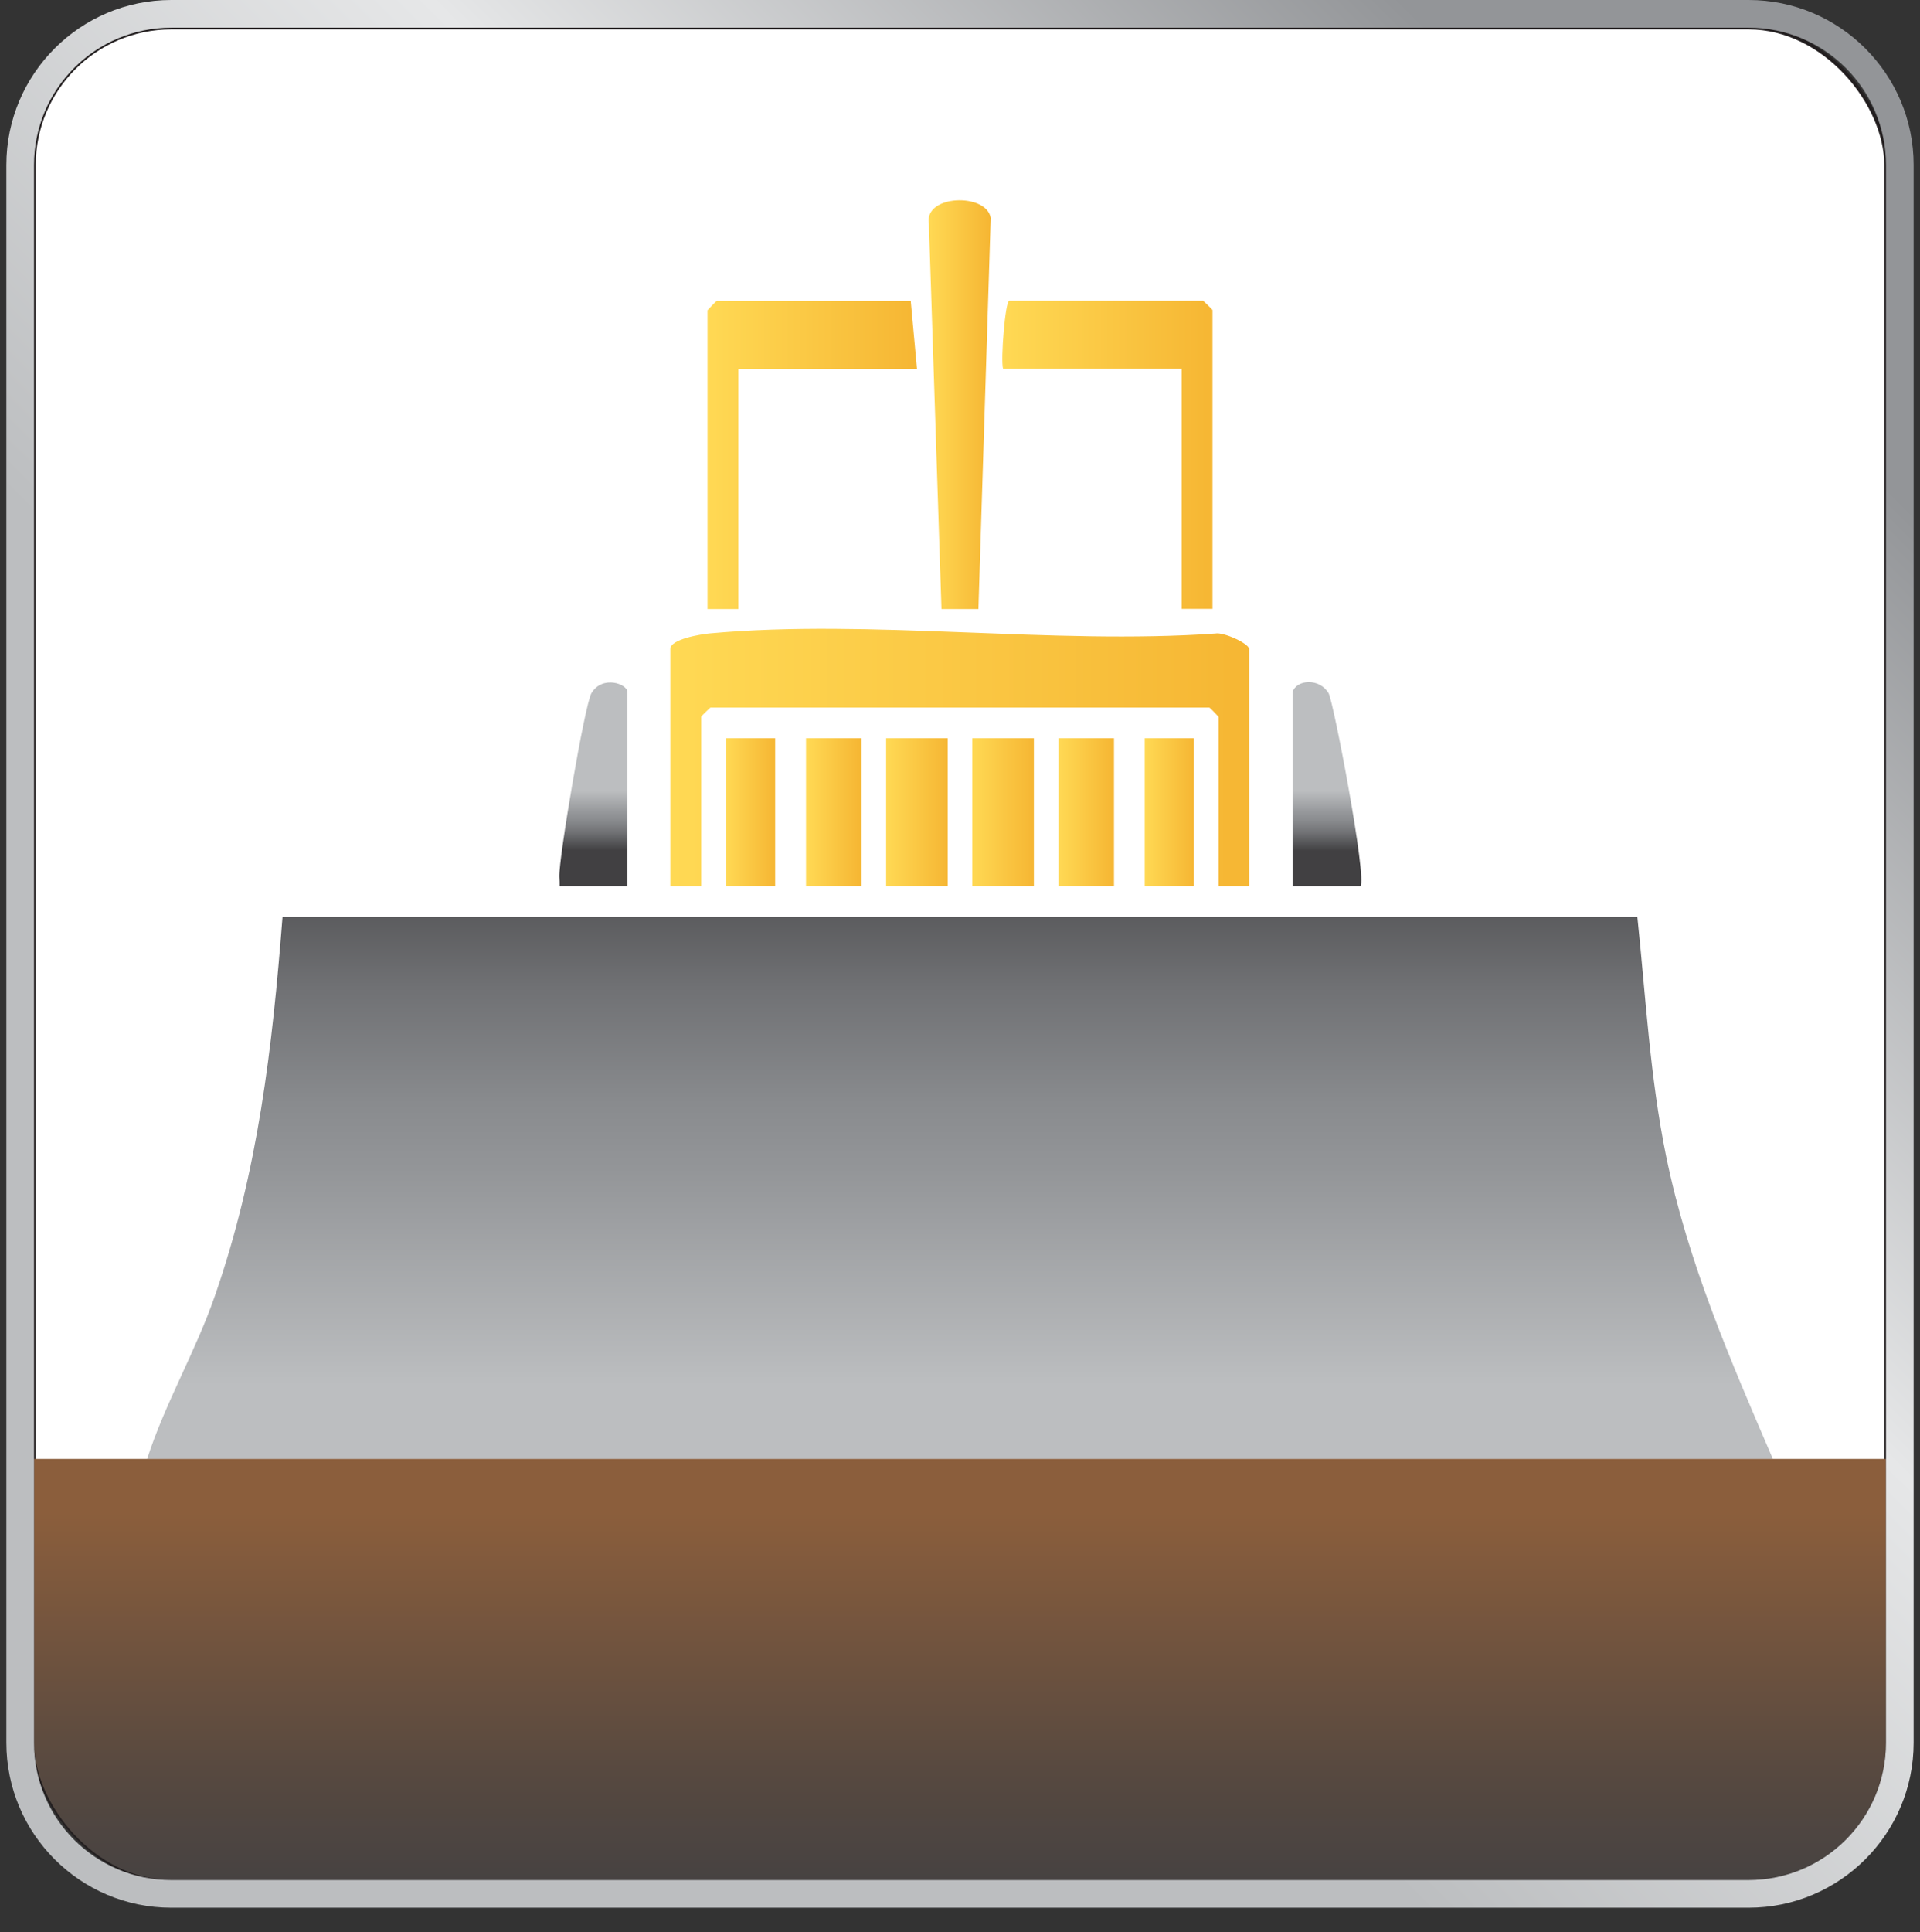
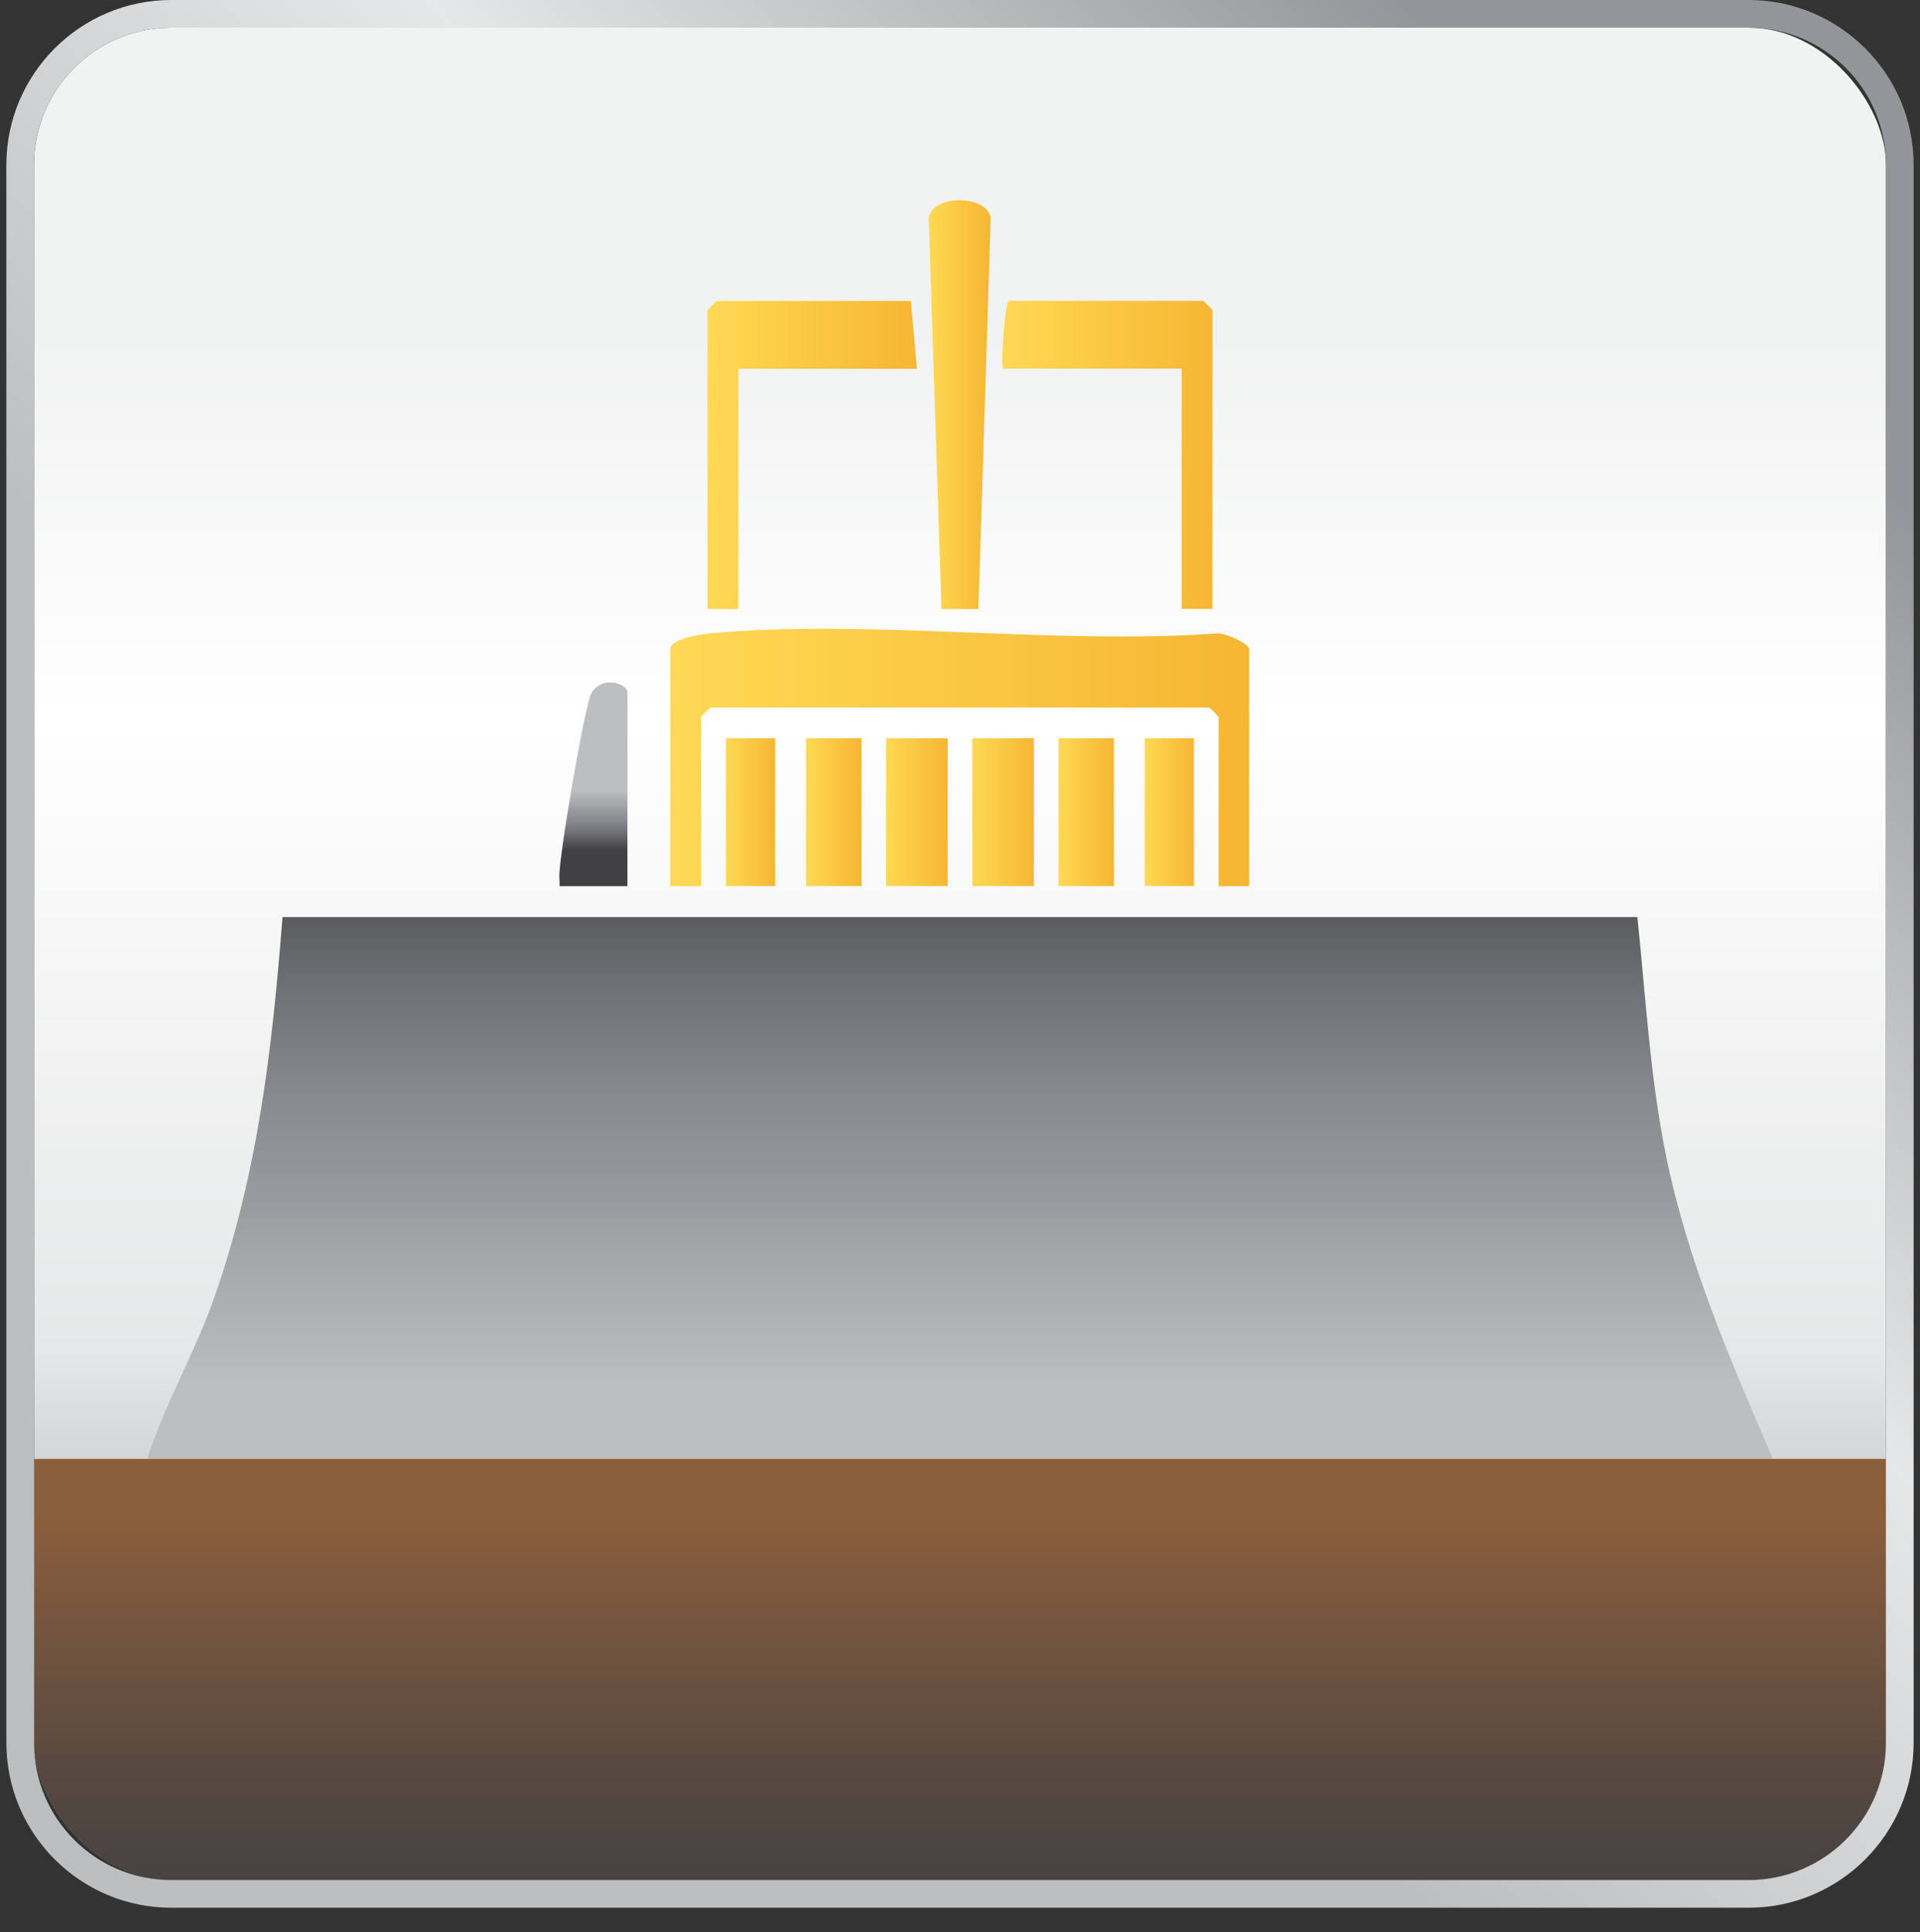
<svg xmlns="http://www.w3.org/2000/svg" xmlns:xlink="http://www.w3.org/1999/xlink" id="Layer_2" data-name="Layer 2" viewBox="0 0 138.78 139.64">
  <rect x="0" y="0" width="138.78" height="139.64" fill="#333333" stroke="none" />
  <defs>
    <linearGradient id="linear-gradient" x1="69.39" y1="-.08" x2="69.39" y2="133.78" gradientUnits="userSpaceOnUse">
      <stop offset=".18" stop-color="#f1f2f2" />
      <stop offset=".39" stop-color="#fff" />
      <stop offset=".73" stop-color="#e6e7e8" />
      <stop offset="1" stop-color="#939598" />
    </linearGradient>
    <clipPath id="clippath">
      <rect x="2.46" y="2" width="133.86" height="133.86" rx="9.92" ry="9.92" fill="none" />
    </clipPath>
    <linearGradient id="linear-gradient-2" x1="69.39" y1="104.29" x2="69.39" y2="57.99" gradientUnits="userSpaceOnUse">
      <stop offset=".09" stop-color="#bcbec0" />
      <stop offset=".43" stop-color="#939598" />
      <stop offset=".53" stop-color="#898b8e" />
      <stop offset=".71" stop-color="#707174" />
      <stop offset=".93" stop-color="#48484a" />
      <stop offset=".97" stop-color="#414042" />
    </linearGradient>
    <linearGradient id="linear-gradient-3" x1="48.47" y1="54.73" x2="90.31" y2="54.73" gradientUnits="userSpaceOnUse">
      <stop offset="0" stop-color="#ffd954" />
      <stop offset=".97" stop-color="#f6b734" />
    </linearGradient>
    <linearGradient id="linear-gradient-4" x1="72.45" y1="32.88" x2="87.64" y2="32.88" xlink:href="#linear-gradient-3" />
    <linearGradient id="linear-gradient-5" x1="51.14" y1="32.88" x2="66.27" y2="32.88" xlink:href="#linear-gradient-3" />
    <linearGradient id="linear-gradient-6" x1="67.12" y1="29.23" x2="71.61" y2="29.23" xlink:href="#linear-gradient-3" />
    <linearGradient id="linear-gradient-7" x1="42.89" y1="56.68" x2="42.89" y2="61.59" xlink:href="#linear-gradient-2" />
    <linearGradient id="linear-gradient-8" x1="95.91" y1="56.67" x2="95.91" y2="61.63" xlink:href="#linear-gradient-2" />
    <linearGradient id="linear-gradient-9" x1="64.05" y1="58.69" x2="68.5" y2="58.69" xlink:href="#linear-gradient-3" />
    <linearGradient id="linear-gradient-10" x1="70.28" y1="58.69" x2="74.73" y2="58.69" xlink:href="#linear-gradient-3" />
    <linearGradient id="linear-gradient-11" x1="58.26" y1="58.69" x2="62.27" y2="58.69" xlink:href="#linear-gradient-3" />
    <linearGradient id="linear-gradient-12" x1="76.51" y1="58.69" x2="80.52" y2="58.69" xlink:href="#linear-gradient-3" />
    <linearGradient id="linear-gradient-13" x1="52.47" y1="58.69" x2="56.03" y2="58.69" xlink:href="#linear-gradient-3" />
    <linearGradient id="linear-gradient-14" x1="82.74" y1="58.69" x2="86.3" y2="58.69" xlink:href="#linear-gradient-3" />
    <linearGradient id="linear-gradient-15" x1="69.39" y1="101.11" x2="69.39" y2="138.64" gradientUnits="userSpaceOnUse">
      <stop offset=".22" stop-color="#8b5e3c" />
      <stop offset=".74" stop-color="#554840" />
      <stop offset="1" stop-color="#414042" />
    </linearGradient>
    <linearGradient id="linear-gradient-16" x1="35" y1="103.31" x2="132.48" y2="5.83" gradientUnits="userSpaceOnUse">
      <stop offset=".17" stop-color="#bcbec0" />
      <stop offset=".51" stop-color="#e6e7e8" />
      <stop offset=".87" stop-color="#939598" />
    </linearGradient>
  </defs>
  <g id="Layer_1-2" data-name="Layer 1">
    <g>
      <rect x="2.46" y="2" width="133.86" height="133.86" rx="9.92" ry="9.92" fill="url(#linear-gradient)" />
-       <rect x="2.46" y="2" width="133.86" height="133.86" rx="9.92" ry="9.92" fill="#fff" stroke="#231f20" stroke-miterlimit="10" stroke-width=".25" />
      <g clip-path="url(#clippath)">
        <g>
          <path d="M118.35,66.26c.61,5.8.91,11.56,2.08,17.29,1.57,7.68,4.65,14.75,7.72,21.89H10.63c1.31-4.06,3.5-7.75,4.9-11.79,3.12-8.95,4.16-17.97,4.89-27.38h97.93Z" fill="url(#linear-gradient-2)" />
          <path d="M90.31,64.04h-2.23v-12.24s-.62-.67-.67-.67h-36.06s-.67.62-.67.67v12.24h-2.23v-17.14c0-.72,2.22-1.07,2.87-1.13,11.58-1.06,24.77.84,36.53.01.59-.12,2.44.73,2.44,1.12v17.14Z" fill="url(#linear-gradient-3)" />
          <path d="M87.64,44h-2.23v-17.36h-12.91c-.18-.65.16-4.9.45-4.9h14.02s.67.62.67.67v21.59Z" fill="url(#linear-gradient-4)" />
          <path d="M65.83,21.75l.45,4.9h-12.91v17.36h-2.23v-21.59s.62-.67.67-.67h14.02Z" fill="url(#linear-gradient-5)" />
          <path d="M70.73,44.01h-2.68s-.91-27.84-.91-27.84c-.37-2.12,4.17-2.25,4.47-.42l-.89,28.27Z" fill="url(#linear-gradient-6)" />
          <path d="M45.35,64.04h-4.9c0-.22,0-.44-.02-.67-.06-1.29,1.84-12.48,2.32-13.28.79-1.32,2.6-.67,2.6-.08v14.02Z" fill="url(#linear-gradient-7)" />
-           <path d="M93.43,50.01c.28-.91,1.94-1.03,2.6.08.36.61,2.8,13.44,2.3,13.95h-4.9v-14.02Z" fill="url(#linear-gradient-8)" />
          <rect x="64.05" y="53.35" width="4.45" height="10.68" fill="url(#linear-gradient-9)" />
          <rect x="70.28" y="53.35" width="4.45" height="10.68" fill="url(#linear-gradient-10)" />
          <rect x="58.26" y="53.35" width="4.01" height="10.68" fill="url(#linear-gradient-11)" />
          <rect x="76.51" y="53.35" width="4.01" height="10.68" fill="url(#linear-gradient-12)" />
          <rect x="52.47" y="53.35" width="3.56" height="10.68" fill="url(#linear-gradient-13)" />
          <rect x="82.74" y="53.35" width="3.56" height="10.68" fill="url(#linear-gradient-14)" />
        </g>
        <rect y="105.43" width="138.78" height="34.2" fill="url(#linear-gradient-15)" />
      </g>
      <path d="M126.39,0H12.38C5.8,0,.46,5.35.46,11.92v114.02c0,6.57,5.34,11.92,11.92,11.92h114.01c6.58,0,11.93-5.35,11.93-11.92V11.92c0-6.57-5.35-11.92-11.93-11.92ZM136.32,125.94c0,5.48-4.45,9.92-9.93,9.92H12.38c-5.48,0-9.92-4.44-9.92-9.92V11.92C2.46,6.44,6.9,2,12.38,2h114.01c5.48,0,9.93,4.44,9.93,9.92v114.02Z" fill="url(#linear-gradient-16)" />
    </g>
  </g>
</svg>